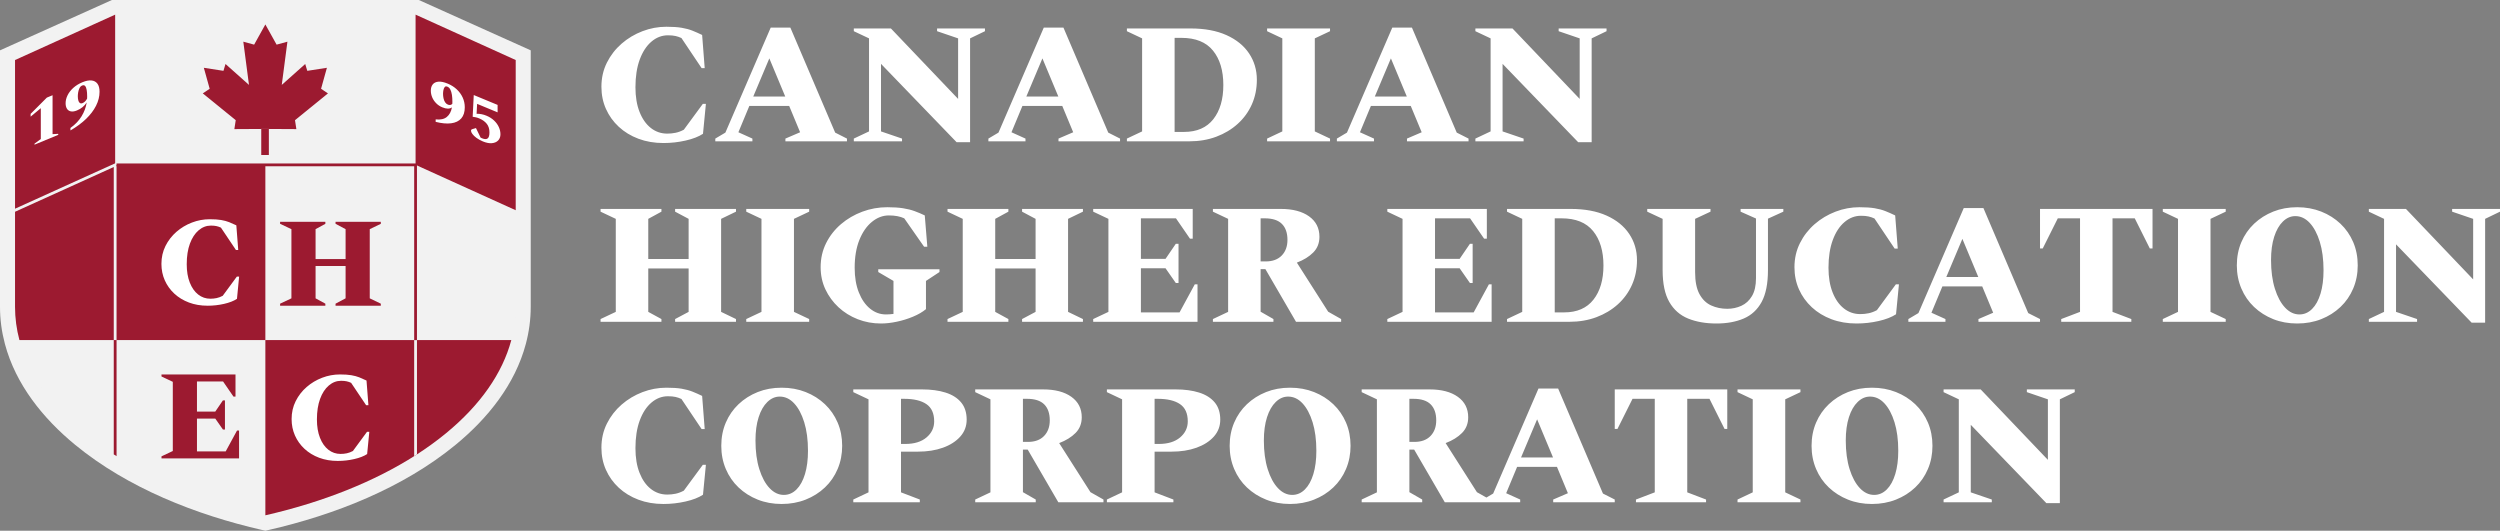
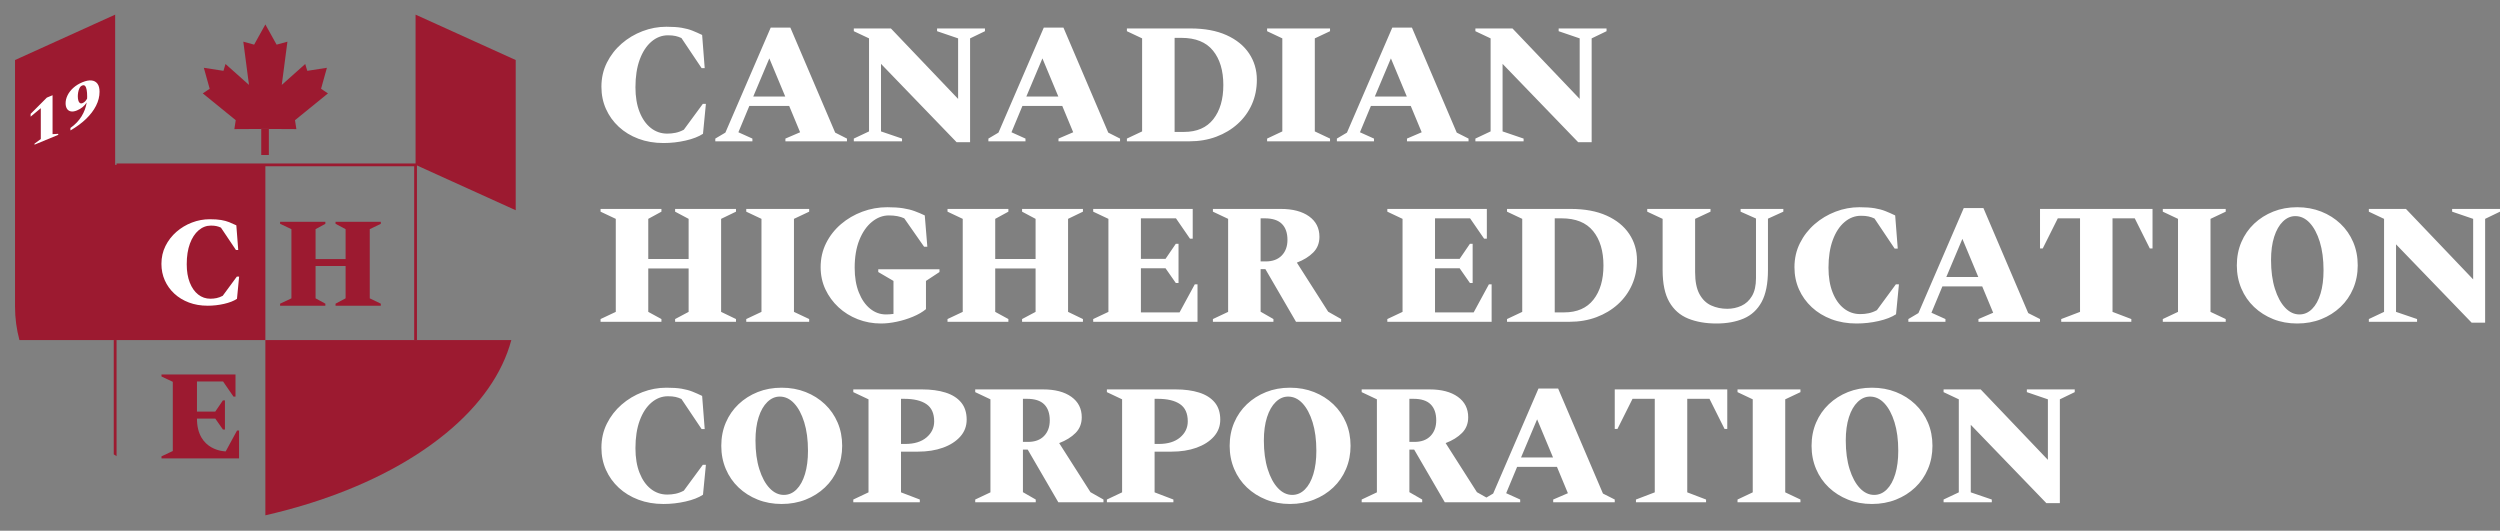
<svg xmlns="http://www.w3.org/2000/svg" x="2.237pt" y="-3.33474e-07pt" width="240pt" height="50.95pt" viewBox="2.237 -3.33474e-07 240 50.95">
  <rect x="2.237" y="-3.33474e-07" width="240" height="50.95" fill="#808080" stroke="none" />
  <g id="Layer_x0020_1">
    <path id="Path 9" style="fill:#ffffff;fill-opacity:1;fill-rule:evenodd;opacity:1;stroke:none;" d="M65.932,13.731 C65.056,13.731,64.255,13.594,63.527,13.32 C62.799,13.047,62.17,12.664,61.639,12.171 C61.108,11.679,60.698,11.107,60.408,10.456 C60.118,9.805,59.973,9.096,59.973,8.33 C59.973,7.487,60.148,6.716,60.498,6.015 C60.849,5.315,61.319,4.708,61.91,4.193 C62.501,3.679,63.169,3.279,63.913,2.995 C64.657,2.71,65.423,2.568,66.211,2.568 C66.802,2.568,67.292,2.601,67.68,2.667 C68.069,2.732,68.413,2.825,68.715,2.946 C69.015,3.066,69.325,3.203,69.642,3.356 C69.724,4.418,69.806,5.479,69.888,6.541 C69.79,6.541,69.691,6.541,69.593,6.541 C68.947,5.578,68.301,4.615,67.656,3.652 C67.47,3.564,67.278,3.499,67.081,3.455 C66.884,3.411,66.643,3.389,66.359,3.389 C65.779,3.389,65.251,3.591,64.775,3.996 C64.299,4.401,63.924,4.976,63.65,5.72 C63.377,6.464,63.24,7.351,63.24,8.379 C63.24,9.288,63.371,10.076,63.634,10.743 C63.897,11.411,64.258,11.925,64.717,12.286 C65.177,12.647,65.702,12.828,66.293,12.828 C66.567,12.828,66.835,12.801,67.098,12.746 C67.361,12.691,67.623,12.593,67.886,12.451 C68.493,11.624,69.1,10.798,69.708,9.972 C69.806,9.972,69.905,9.972,70.003,9.972 C69.91,10.929,69.817,11.887,69.724,12.845 C69.308,13.118,68.753,13.334,68.058,13.493 C67.363,13.652,66.654,13.731,65.932,13.731 C65.932,13.731,65.932,13.731,65.932,13.731 z M188.82,48.217 C188.82,48.13,188.82,48.042,188.82,47.955 C189.307,47.725,189.794,47.495,190.282,47.265 C190.282,44.288,190.282,41.312,190.282,38.335 C189.794,38.105,189.307,37.875,188.82,37.645 C188.82,37.558,188.82,37.47,188.82,37.383 C190.008,37.383,191.195,37.383,192.383,37.383 C194.533,39.637,196.684,41.892,198.834,44.146 C198.834,42.209,198.834,40.272,198.834,38.335 C198.161,38.105,197.488,37.875,196.815,37.645 C196.815,37.558,196.815,37.47,196.815,37.383 C198.347,37.383,199.879,37.383,201.411,37.383 C201.411,37.47,201.411,37.558,201.411,37.645 C200.935,37.875,200.459,38.105,199.983,38.335 C199.983,41.656,199.983,44.978,199.983,48.299 C199.551,48.299,199.119,48.299,198.686,48.299 C196.268,45.793,193.849,43.287,191.431,40.781 C191.431,42.942,191.431,45.104,191.431,47.265 C192.104,47.495,192.777,47.725,193.45,47.955 C193.45,48.042,193.45,48.13,193.45,48.217 C191.907,48.217,190.364,48.217,188.821,48.217 C188.821,48.217,188.82,48.217,188.82,48.217 z M181.942,48.382 C181.11,48.382,180.344,48.242,179.644,47.963 C178.944,47.684,178.331,47.295,177.805,46.797 C177.28,46.299,176.872,45.708,176.582,45.024 C176.292,44.34,176.147,43.599,176.147,42.8 C176.147,41.99,176.292,41.246,176.582,40.568 C176.872,39.889,177.28,39.301,177.805,38.803 C178.331,38.305,178.944,37.916,179.644,37.637 C180.344,37.358,181.111,37.219,181.942,37.219 C182.774,37.219,183.543,37.358,184.249,37.637 C184.955,37.916,185.57,38.305,186.095,38.803 C186.621,39.301,187.028,39.889,187.318,40.568 C187.609,41.246,187.753,41.99,187.753,42.8 C187.753,43.599,187.609,44.34,187.318,45.024 C187.028,45.708,186.621,46.299,186.095,46.797 C185.57,47.295,184.955,47.684,184.249,47.963 C183.543,48.242,182.774,48.382,181.942,48.382 z M182.156,47.511 C182.615,47.511,183.02,47.336,183.37,46.986 C183.721,46.636,183.991,46.143,184.183,45.509 C184.375,44.874,184.47,44.13,184.47,43.276 C184.47,42.226,184.35,41.312,184.109,40.535 C183.868,39.758,183.545,39.153,183.141,38.721 C182.736,38.288,182.276,38.072,181.762,38.072 C181.324,38.072,180.927,38.245,180.572,38.59 C180.216,38.934,179.937,39.421,179.734,40.051 C179.532,40.68,179.431,41.427,179.431,42.291 C179.431,43.342,179.554,44.258,179.8,45.041 C180.046,45.824,180.375,46.431,180.785,46.863 C181.196,47.295,181.652,47.511,182.156,47.511 C182.156,47.511,182.156,47.511,182.156,47.511 z M169.039,48.217 C169.039,48.13,169.039,48.042,169.039,47.955 C169.526,47.725,170.013,47.495,170.5,47.265 C170.5,44.288,170.5,41.312,170.5,38.335 C170.013,38.105,169.526,37.875,169.039,37.645 C169.039,37.558,169.039,37.47,169.039,37.383 C171.053,37.383,173.067,37.383,175.08,37.383 C175.08,37.47,175.08,37.558,175.08,37.645 C174.593,37.875,174.106,38.105,173.619,38.335 C173.619,41.312,173.619,44.288,173.619,47.265 C174.106,47.495,174.593,47.725,175.08,47.955 C175.08,48.042,175.08,48.13,175.08,48.217 C173.067,48.217,171.053,48.217,169.039,48.217 z M159.288,48.217 C159.288,48.13,159.288,48.042,159.288,47.955 C159.89,47.725,160.492,47.495,161.094,47.265 C161.094,44.272,161.094,41.279,161.094,38.286 C160.383,38.286,159.671,38.286,158.96,38.286 C158.479,39.249,157.997,40.212,157.515,41.175 C157.428,41.175,157.34,41.175,157.253,41.175 C157.253,39.911,157.253,38.647,157.253,37.383 C160.853,37.383,164.454,37.383,168.055,37.383 C168.055,38.647,168.055,39.911,168.055,41.175 C167.967,41.175,167.879,41.175,167.792,41.175 C167.31,40.212,166.829,39.249,166.347,38.286 C165.636,38.286,164.924,38.286,164.213,38.286 C164.213,41.279,164.213,44.272,164.213,47.265 C164.815,47.495,165.417,47.725,166.019,47.955 C166.019,48.042,166.019,48.13,166.019,48.217 C163.775,48.217,161.532,48.217,159.288,48.217 C159.288,48.217,159.288,48.217,159.288,48.217 z M144.933,47.764 C145.149,47.636,145.365,47.508,145.581,47.38 C147.031,44.02,148.481,40.66,149.931,37.301 C150.561,37.301,151.19,37.301,151.819,37.301 C153.253,40.66,154.687,44.02,156.12,47.38 C156.498,47.572,156.876,47.763,157.253,47.955 C157.253,48.042,157.253,48.13,157.253,48.217 C155.283,48.217,153.313,48.217,151.343,48.217 C151.343,48.13,151.343,48.042,151.343,47.955 C151.814,47.752,152.285,47.55,152.755,47.347 C152.405,46.505,152.055,45.662,151.705,44.819 C150.43,44.819,149.155,44.819,147.88,44.819 C147.53,45.662,147.179,46.505,146.829,47.347 C147.278,47.55,147.727,47.752,148.175,47.955 C148.175,48.042,148.175,48.13,148.175,48.217 C147.207,48.217,146.238,48.217,145.27,48.217 C145.051,48.217,144.832,48.217,144.613,48.217 C143.387,48.217,142.162,48.217,140.936,48.217 C139.956,46.532,138.977,44.846,137.997,43.161 C137.844,43.161,137.691,43.161,137.538,43.161 C137.538,44.524,137.538,45.886,137.538,47.249 C137.948,47.484,138.359,47.719,138.769,47.955 C138.769,48.042,138.769,48.13,138.769,48.217 C136.832,48.217,134.895,48.217,132.958,48.217 C132.958,48.13,132.958,48.042,132.958,47.955 C133.445,47.725,133.932,47.495,134.419,47.265 C134.419,44.288,134.419,41.312,134.419,38.335 C133.932,38.105,133.445,37.875,132.958,37.645 C132.958,37.558,132.958,37.47,132.958,37.383 C135.13,37.383,137.303,37.383,139.475,37.383 C140.624,37.383,141.53,37.621,142.192,38.097 C142.854,38.573,143.185,39.227,143.185,40.059 C143.185,40.66,142.988,41.161,142.594,41.561 C142.2,41.96,141.675,42.286,141.018,42.537 C142.019,44.108,143.021,45.678,144.022,47.249 C144.326,47.42,144.63,47.593,144.934,47.764 C144.934,47.764,144.933,47.764,144.933,47.764 z M148.257,43.916 C149.28,43.916,150.304,43.916,151.327,43.916 C150.818,42.696,150.309,41.476,149.8,40.255 C149.286,41.476,148.772,42.696,148.257,43.916 C148.257,43.916,148.257,43.916,148.257,43.916 z M137.932,38.286 C137.8,38.286,137.669,38.286,137.537,38.286 C137.537,39.665,137.537,41.044,137.537,42.422 C137.702,42.422,137.866,42.422,138.03,42.422 C138.687,42.422,139.198,42.234,139.565,41.856 C139.931,41.478,140.115,40.978,140.115,40.354 C140.115,39.686,139.937,39.175,139.581,38.819 C139.226,38.464,138.676,38.286,137.931,38.286 C137.931,38.286,137.932,38.286,137.932,38.286 z M126.079,48.382 C125.247,48.382,124.481,48.242,123.781,47.963 C123.081,47.684,122.468,47.295,121.942,46.797 C121.417,46.299,121.009,45.708,120.719,45.024 C120.429,44.34,120.284,43.599,120.284,42.8 C120.284,41.99,120.429,41.246,120.719,40.568 C121.009,39.889,121.417,39.301,121.942,38.803 C122.468,38.305,123.081,37.916,123.781,37.637 C124.481,37.358,125.248,37.219,126.079,37.219 C126.911,37.219,127.68,37.358,128.386,37.637 C129.091,37.916,129.707,38.305,130.232,38.803 C130.758,39.301,131.165,39.889,131.455,40.568 C131.745,41.246,131.89,41.99,131.89,42.8 C131.89,43.599,131.745,44.34,131.455,45.024 C131.165,45.708,130.758,46.299,130.232,46.797 C129.707,47.295,129.091,47.684,128.386,47.963 C127.68,48.242,126.911,48.382,126.079,48.382 z M126.293,47.511 C126.752,47.511,127.157,47.336,127.507,46.986 C127.858,46.636,128.128,46.143,128.32,45.509 C128.512,44.874,128.607,44.13,128.607,43.276 C128.607,42.226,128.487,41.312,128.246,40.535 C128.005,39.758,127.682,39.153,127.278,38.721 C126.873,38.288,126.413,38.072,125.899,38.072 C125.461,38.072,125.064,38.245,124.709,38.59 C124.353,38.934,124.074,39.421,123.871,40.051 C123.669,40.68,123.568,41.427,123.568,42.291 C123.568,43.342,123.691,44.258,123.937,45.041 C124.183,45.824,124.512,46.431,124.922,46.863 C125.332,47.295,125.789,47.511,126.293,47.511 C126.293,47.511,126.293,47.511,126.293,47.511 z M108.498,48.217 C108.498,48.13,108.498,48.042,108.498,47.955 C108.985,47.725,109.472,47.495,109.959,47.265 C109.959,44.288,109.959,41.312,109.959,38.335 C109.472,38.105,108.985,37.875,108.498,37.645 C108.498,37.558,108.498,37.47,108.498,37.383 C110.698,37.383,112.897,37.383,115.097,37.383 C115.962,37.383,116.714,37.484,117.354,37.687 C117.995,37.889,118.492,38.204,118.848,38.63 C119.204,39.057,119.382,39.61,119.382,40.288 C119.382,40.912,119.176,41.454,118.766,41.914 C118.356,42.373,117.8,42.729,117.1,42.981 C116.399,43.232,115.601,43.358,114.703,43.358 C114.161,43.358,113.62,43.358,113.078,43.358 C113.078,44.66,113.078,45.963,113.078,47.265 C113.68,47.495,114.282,47.725,114.884,47.955 C114.884,48.042,114.884,48.13,114.884,48.217 C112.755,48.217,110.626,48.217,108.498,48.217 C108.498,48.217,108.498,48.217,108.498,48.217 z M113.373,38.286 C113.275,38.286,113.176,38.286,113.078,38.286 C113.078,39.73,113.078,41.175,113.078,42.619 C113.215,42.619,113.351,42.619,113.488,42.619 C114.353,42.619,115.031,42.411,115.524,41.996 C116.016,41.58,116.263,41.066,116.263,40.453 C116.263,39.687,116.014,39.134,115.516,38.795 C115.018,38.455,114.304,38.286,113.373,38.286 z M95.858,48.217 C95.858,48.13,95.858,48.042,95.858,47.955 C96.345,47.725,96.832,47.495,97.319,47.265 C97.319,44.288,97.319,41.312,97.319,38.335 C96.832,38.105,96.345,37.875,95.858,37.645 C95.858,37.558,95.858,37.47,95.858,37.383 C98.03,37.383,100.203,37.383,102.375,37.383 C103.524,37.383,104.43,37.621,105.092,38.097 C105.754,38.573,106.085,39.227,106.085,40.059 C106.085,40.66,105.888,41.161,105.494,41.561 C105.1,41.96,104.575,42.286,103.918,42.537 C104.919,44.108,105.921,45.678,106.922,47.249 C107.338,47.484,107.754,47.719,108.17,47.955 C108.17,48.042,108.17,48.13,108.17,48.217 C106.725,48.217,105.28,48.217,103.836,48.217 C102.856,46.532,101.877,44.846,100.898,43.161 C100.744,43.161,100.591,43.161,100.438,43.161 C100.438,44.524,100.438,45.886,100.438,47.249 C100.848,47.484,101.259,47.719,101.669,47.955 C101.669,48.042,101.669,48.13,101.669,48.217 C99.732,48.217,97.795,48.217,95.858,48.217 C95.858,48.217,95.858,48.217,95.858,48.217 z M100.832,38.286 C100.701,38.286,100.569,38.286,100.438,38.286 C100.438,39.665,100.438,41.044,100.438,42.422 C100.602,42.422,100.766,42.422,100.93,42.422 C101.587,42.422,102.098,42.234,102.465,41.856 C102.831,41.478,103.015,40.978,103.015,40.354 C103.015,39.686,102.837,39.175,102.481,38.819 C102.126,38.464,101.576,38.286,100.832,38.286 C100.832,38.286,100.832,38.286,100.832,38.286 z M84.153,48.217 C84.153,48.13,84.153,48.042,84.153,47.955 C84.64,47.725,85.127,47.495,85.614,47.265 C85.614,44.288,85.614,41.312,85.614,38.335 C85.127,38.105,84.64,37.875,84.153,37.645 C84.153,37.558,84.153,37.47,84.153,37.383 C86.353,37.383,88.553,37.383,90.752,37.383 C91.617,37.383,92.369,37.484,93.01,37.687 C93.65,37.889,94.148,38.204,94.503,38.63 C94.859,39.057,95.037,39.61,95.037,40.288 C95.037,40.912,94.832,41.454,94.421,41.914 C94.011,42.373,93.456,42.729,92.755,42.981 C92.055,43.232,91.256,43.358,90.359,43.358 C89.817,43.358,89.275,43.358,88.733,43.358 C88.733,44.66,88.733,45.963,88.733,47.265 C89.335,47.495,89.937,47.725,90.539,47.955 C90.539,48.042,90.539,48.13,90.539,48.217 C88.411,48.217,86.282,48.217,84.153,48.217 C84.153,48.217,84.153,48.217,84.153,48.217 z M89.029,38.286 C88.93,38.286,88.832,38.286,88.733,38.286 C88.733,39.73,88.733,41.175,88.733,42.619 C88.87,42.619,89.007,42.619,89.144,42.619 C90.008,42.619,90.687,42.411,91.179,41.996 C91.672,41.58,91.918,41.066,91.918,40.453 C91.918,39.687,91.669,39.134,91.171,38.795 C90.673,38.455,89.959,38.286,89.029,38.286 C89.029,38.286,89.029,38.286,89.029,38.286 z M77.275,48.382 C76.443,48.382,75.677,48.242,74.977,47.963 C74.276,47.684,73.663,47.295,73.138,46.797 C72.613,46.299,72.205,45.708,71.915,45.024 C71.625,44.34,71.48,43.599,71.48,42.8 C71.48,41.99,71.625,41.246,71.915,40.568 C72.205,39.889,72.613,39.301,73.138,38.803 C73.664,38.305,74.276,37.916,74.977,37.637 C75.677,37.358,76.443,37.219,77.275,37.219 C78.107,37.219,78.876,37.358,79.581,37.637 C80.287,37.916,80.903,38.305,81.428,38.803 C81.954,39.301,82.361,39.889,82.651,40.568 C82.941,41.246,83.086,41.99,83.086,42.8 C83.086,43.599,82.941,44.34,82.651,45.024 C82.361,45.708,81.954,46.299,81.428,46.797 C80.903,47.295,80.287,47.684,79.581,47.963 C78.876,48.242,78.107,48.382,77.275,48.382 z M77.488,47.511 C77.948,47.511,78.353,47.336,78.703,46.986 C79.053,46.636,79.324,46.143,79.516,45.509 C79.707,44.874,79.803,44.13,79.803,43.276 C79.803,42.226,79.683,41.312,79.442,40.535 C79.201,39.758,78.878,39.153,78.473,38.721 C78.068,38.288,77.609,38.072,77.094,38.072 C76.657,38.072,76.26,38.245,75.904,38.59 C75.549,38.934,75.269,39.421,75.067,40.051 C74.864,40.68,74.763,41.427,74.763,42.291 C74.763,43.342,74.886,44.258,75.133,45.041 C75.379,45.824,75.707,46.431,76.118,46.863 C76.528,47.295,76.985,47.511,77.488,47.511 C77.488,47.511,77.488,47.511,77.488,47.511 z M65.932,48.382 C65.056,48.382,64.254,48.245,63.527,47.971 C62.799,47.697,62.17,47.314,61.639,46.822 C61.108,46.33,60.698,45.758,60.408,45.106 C60.118,44.455,59.973,43.747,59.973,42.981 C59.973,42.138,60.148,41.366,60.498,40.666 C60.848,39.966,61.319,39.358,61.91,38.844 C62.501,38.329,63.168,37.93,63.913,37.645 C64.657,37.361,65.423,37.219,66.211,37.219 C66.802,37.219,67.292,37.251,67.68,37.317 C68.069,37.383,68.413,37.476,68.714,37.596 C69.015,37.717,69.324,37.853,69.642,38.007 C69.724,39.068,69.806,40.13,69.888,41.191 C69.79,41.191,69.691,41.191,69.593,41.191 C68.947,40.228,68.301,39.265,67.655,38.302 C67.469,38.215,67.278,38.149,67.081,38.105 C66.884,38.061,66.643,38.04,66.359,38.04 C65.779,38.04,65.251,38.242,64.775,38.647 C64.299,39.052,63.923,39.627,63.65,40.371 C63.376,41.115,63.24,42.001,63.24,43.03 C63.24,43.938,63.371,44.726,63.634,45.394 C63.896,46.061,64.257,46.576,64.717,46.937 C65.177,47.298,65.702,47.479,66.293,47.479 C66.567,47.479,66.835,47.451,67.097,47.397 C67.36,47.342,67.623,47.243,67.885,47.101 C68.493,46.275,69.1,45.449,69.708,44.622 C69.806,44.622,69.904,44.622,70.003,44.622 C69.91,45.58,69.817,46.537,69.724,47.495 C69.308,47.769,68.753,47.985,68.058,48.143 C67.363,48.302,66.654,48.382,65.932,48.382 C65.932,48.382,65.932,48.382,65.932,48.382 z M229.646,30.892 C229.646,30.805,229.646,30.717,229.646,30.629 C230.133,30.399,230.62,30.17,231.107,29.94 C231.107,26.963,231.107,23.986,231.107,21.01 C230.62,20.78,230.133,20.55,229.646,20.32 C229.646,20.233,229.646,20.145,229.646,20.058 C230.834,20.058,232.021,20.058,233.209,20.058 C235.359,22.312,237.51,24.566,239.66,26.821 C239.66,24.884,239.66,22.947,239.66,21.01 C238.987,20.78,238.314,20.55,237.641,20.32 C237.641,20.233,237.641,20.145,237.641,20.057 C239.173,20.057,240.705,20.057,242.237,20.057 C242.237,20.145,242.237,20.233,242.237,20.32 C241.761,20.55,241.285,20.78,240.809,21.01 C240.809,24.331,240.809,27.652,240.809,30.974 C240.377,30.974,239.944,30.974,239.512,30.974 C237.094,28.468,234.675,25.962,232.256,23.456 C232.256,25.617,232.256,27.778,232.256,29.94 C232.93,30.169,233.603,30.399,234.276,30.629 C234.276,30.717,234.276,30.804,234.276,30.892 C232.733,30.892,231.19,30.892,229.646,30.892 C229.646,30.892,229.646,30.892,229.646,30.892 z M222.768,31.056 C221.936,31.056,221.17,30.917,220.47,30.638 C219.77,30.358,219.157,29.97,218.631,29.472 C218.106,28.974,217.698,28.383,217.408,27.699 C217.118,27.015,216.973,26.274,216.973,25.475 C216.973,24.665,217.118,23.921,217.408,23.242 C217.698,22.564,218.106,21.975,218.631,21.477 C219.157,20.98,219.77,20.591,220.47,20.312 C221.17,20.033,221.936,19.893,222.768,19.893 C223.6,19.893,224.369,20.033,225.075,20.312 C225.78,20.591,226.396,20.98,226.921,21.477 C227.447,21.975,227.854,22.564,228.144,23.242 C228.434,23.921,228.579,24.665,228.579,25.475 C228.579,26.274,228.434,27.015,228.144,27.699 C227.854,28.383,227.447,28.974,226.921,29.472 C226.396,29.97,225.78,30.359,225.075,30.638 C224.369,30.917,223.6,31.056,222.768,31.056 z M222.982,30.186 C223.441,30.186,223.846,30.011,224.196,29.661 C224.547,29.311,224.817,28.818,225.009,28.183 C225.201,27.549,225.296,26.804,225.296,25.951 C225.296,24.9,225.176,23.986,224.935,23.209 C224.694,22.432,224.371,21.828,223.967,21.395 C223.562,20.963,223.102,20.747,222.588,20.747 C222.15,20.747,221.753,20.919,221.398,21.264 C221.042,21.609,220.763,22.096,220.56,22.725 C220.358,23.355,220.257,24.101,220.257,24.966 C220.257,26.016,220.38,26.933,220.626,27.715 C220.872,28.498,221.201,29.105,221.611,29.538 C222.021,29.97,222.478,30.186,222.982,30.186 C222.982,30.186,222.982,30.186,222.982,30.186 z M209.865,30.892 C209.865,30.804,209.865,30.717,209.865,30.629 C210.352,30.399,210.839,30.17,211.326,29.94 C211.326,26.963,211.326,23.986,211.326,21.01 C210.839,20.78,210.352,20.55,209.865,20.32 C209.865,20.233,209.865,20.145,209.865,20.057 C211.879,20.057,213.893,20.057,215.906,20.057 C215.906,20.145,215.906,20.233,215.906,20.32 C215.419,20.55,214.932,20.78,214.445,21.01 C214.445,23.986,214.445,26.963,214.445,29.94 C214.932,30.17,215.419,30.399,215.906,30.629 C215.906,30.717,215.906,30.804,215.906,30.892 C213.893,30.892,211.879,30.892,209.865,30.892 z M200.114,30.892 C200.114,30.804,200.114,30.717,200.114,30.629 C200.716,30.399,201.318,30.17,201.92,29.94 C201.92,26.947,201.92,23.953,201.92,20.96 C201.209,20.96,200.497,20.96,199.786,20.96 C199.304,21.924,198.823,22.887,198.341,23.85 C198.254,23.85,198.166,23.85,198.079,23.85 C198.079,22.586,198.079,21.322,198.079,20.058 C201.679,20.058,205.28,20.058,208.88,20.058 C208.88,21.322,208.88,22.586,208.88,23.85 C208.793,23.85,208.705,23.85,208.618,23.85 C208.136,22.887,207.655,21.924,207.173,20.96 C206.462,20.96,205.75,20.96,205.039,20.96 C205.039,23.953,205.039,26.947,205.039,29.94 C205.641,30.17,206.243,30.399,206.845,30.629 C206.845,30.717,206.845,30.804,206.845,30.892 C204.601,30.892,202.358,30.892,200.114,30.892 C200.114,30.892,200.114,30.892,200.114,30.892 z M185.439,30.892 C185.439,30.804,185.439,30.717,185.439,30.629 C185.761,30.438,186.084,30.246,186.407,30.055 C187.857,26.695,189.307,23.335,190.757,19.975 C191.387,19.975,192.016,19.975,192.645,19.975 C194.079,23.335,195.512,26.695,196.946,30.055 C197.324,30.246,197.701,30.438,198.079,30.629 C198.079,30.717,198.079,30.804,198.079,30.892 C196.109,30.892,194.139,30.892,192.169,30.892 C192.169,30.804,192.169,30.717,192.169,30.629 C192.64,30.427,193.11,30.224,193.581,30.022 C193.231,29.179,192.881,28.337,192.53,27.494 C191.255,27.494,189.98,27.494,188.706,27.494 C188.355,28.337,188.005,29.179,187.655,30.022 C188.104,30.224,188.552,30.427,189.001,30.629 C189.001,30.717,189.001,30.804,189.001,30.892 C187.814,30.892,186.626,30.892,185.439,30.892 C185.439,30.892,185.439,30.892,185.439,30.892 z M189.083,26.591 C190.106,26.591,191.129,26.591,192.153,26.591 C191.644,25.371,191.135,24.151,190.626,22.93 C190.112,24.151,189.597,25.371,189.083,26.591 C189.083,26.591,189.083,26.591,189.083,26.591 z M180.464,31.056 C179.589,31.056,178.787,30.919,178.059,30.646 C177.332,30.372,176.702,29.989,176.172,29.497 C175.641,29.004,175.23,28.432,174.94,27.781 C174.65,27.13,174.505,26.421,174.505,25.655 C174.505,24.812,174.68,24.041,175.031,23.341 C175.381,22.64,175.851,22.033,176.443,21.518 C177.033,21.004,177.701,20.605,178.445,20.32 C179.189,20.035,179.955,19.893,180.743,19.893 C181.334,19.893,181.824,19.926,182.213,19.992 C182.601,20.057,182.946,20.15,183.247,20.271 C183.548,20.391,183.857,20.528,184.174,20.681 C184.256,21.743,184.338,22.804,184.421,23.866 C184.322,23.866,184.224,23.866,184.125,23.866 C183.479,22.903,182.834,21.94,182.188,20.977 C182.002,20.889,181.811,20.824,181.613,20.78 C181.416,20.736,181.176,20.714,180.891,20.714 C180.311,20.714,179.783,20.916,179.307,21.322 C178.831,21.726,178.456,22.301,178.183,23.045 C177.909,23.789,177.772,24.676,177.772,25.704 C177.772,26.613,177.903,27.401,178.166,28.068 C178.429,28.736,178.79,29.25,179.25,29.611 C179.709,29.973,180.235,30.153,180.826,30.153 C181.099,30.153,181.367,30.126,181.63,30.071 C181.892,30.016,182.155,29.918,182.418,29.776 C183.025,28.949,183.632,28.123,184.24,27.297 C184.338,27.297,184.437,27.297,184.535,27.297 C184.442,28.254,184.349,29.212,184.256,30.17 C183.84,30.443,183.285,30.659,182.59,30.818 C181.895,30.977,181.186,31.056,180.464,31.056 C180.464,31.056,180.464,31.056,180.464,31.056 z M167.02,31.056 C165.98,31.056,165.072,30.897,164.295,30.58 C163.518,30.263,162.916,29.732,162.489,28.988 C162.062,28.243,161.849,27.226,161.849,25.934 C161.849,24.293,161.849,22.651,161.849,21.01 C161.356,20.78,160.864,20.55,160.371,20.32 C160.371,20.233,160.371,20.145,160.371,20.057 C162.396,20.057,164.421,20.057,166.445,20.057 C166.445,20.145,166.445,20.233,166.445,20.32 C165.953,20.55,165.46,20.78,164.968,21.01 C164.968,22.717,164.968,24.424,164.968,26.131 C164.968,27.018,165.107,27.718,165.386,28.233 C165.665,28.747,166.04,29.111,166.511,29.324 C166.981,29.538,167.496,29.644,168.054,29.644 C168.535,29.644,168.987,29.548,169.408,29.357 C169.83,29.165,170.169,28.854,170.426,28.421 C170.683,27.989,170.812,27.417,170.812,26.706 C170.812,24.796,170.812,22.886,170.812,20.977 C170.319,20.758,169.827,20.539,169.334,20.32 C169.334,20.232,169.334,20.145,169.334,20.057 C170.702,20.057,172.07,20.057,173.438,20.057 C173.438,20.145,173.438,20.232,173.438,20.32 C172.946,20.544,172.453,20.769,171.961,20.993 C171.961,22.64,171.961,24.287,171.961,25.934 C171.961,27.226,171.758,28.243,171.354,28.988 C170.949,29.732,170.374,30.262,169.63,30.58 C168.886,30.897,168.016,31.056,167.02,31.056 C167.02,31.056,167.02,31.056,167.02,31.056 z M146.911,30.892 C146.911,30.804,146.911,30.717,146.911,30.629 C147.398,30.399,147.885,30.17,148.372,29.94 C148.372,26.963,148.372,23.986,148.372,21.01 C147.885,20.78,147.398,20.55,146.911,20.32 C146.911,20.233,146.911,20.145,146.911,20.057 C148.946,20.057,150.982,20.057,153.017,20.057 C154.374,20.057,155.526,20.271,156.473,20.698 C157.42,21.125,158.142,21.71,158.64,22.454 C159.138,23.198,159.387,24.041,159.387,24.982 C159.387,25.836,159.228,26.621,158.911,27.338 C158.593,28.055,158.142,28.678,157.557,29.209 C156.971,29.74,156.284,30.153,155.496,30.448 C154.708,30.744,153.844,30.892,152.903,30.892 C150.906,30.892,148.908,30.892,146.911,30.892 C146.911,30.892,146.911,30.892,146.911,30.892 z M152.147,20.96 C151.928,20.96,151.71,20.96,151.491,20.96 C151.491,23.97,151.491,26.98,151.491,29.989 C151.792,29.989,152.093,29.989,152.394,29.989 C153.63,29.989,154.569,29.581,155.209,28.766 C155.849,27.951,156.169,26.859,156.169,25.491 C156.169,24.101,155.838,22.999,155.176,22.183 C154.514,21.368,153.504,20.96,152.147,20.96 C152.147,20.96,152.147,20.96,152.147,20.96 z M135.42,30.892 C135.42,30.804,135.42,30.717,135.42,30.629 C135.907,30.399,136.394,30.17,136.881,29.94 C136.881,26.963,136.881,23.986,136.881,21.01 C136.394,20.78,135.907,20.55,135.42,20.32 C135.42,20.233,135.42,20.145,135.42,20.057 C138.604,20.057,141.789,20.057,144.974,20.057 C144.974,21.009,144.974,21.962,144.974,22.914 C144.886,22.914,144.798,22.914,144.711,22.914 C144.262,22.263,143.813,21.611,143.365,20.96 C142.243,20.96,141.121,20.96,139.999,20.96 C139.999,22.257,139.999,23.554,139.999,24.851 C140.787,24.851,141.575,24.851,142.363,24.851 C142.692,24.369,143.02,23.888,143.348,23.406 C143.436,23.406,143.523,23.406,143.611,23.406 C143.611,24.659,143.611,25.912,143.611,27.165 C143.523,27.165,143.436,27.165,143.348,27.165 C143.02,26.695,142.692,26.224,142.363,25.754 C141.575,25.754,140.787,25.754,139.999,25.754 C139.999,27.165,139.999,28.577,139.999,29.989 C141.236,29.989,142.473,29.989,143.71,29.989 C144.197,29.091,144.684,28.194,145.171,27.297 C145.258,27.297,145.346,27.297,145.433,27.297 C145.433,28.495,145.433,29.694,145.433,30.892 C142.095,30.892,138.758,30.892,135.42,30.892 C135.42,30.892,135.42,30.892,135.42,30.892 z M118.676,30.892 C118.676,30.804,118.676,30.717,118.676,30.629 C119.163,30.399,119.65,30.17,120.137,29.94 C120.137,26.963,120.137,23.986,120.137,21.01 C119.65,20.78,119.163,20.55,118.676,20.32 C118.676,20.233,118.676,20.145,118.676,20.057 C120.848,20.057,123.02,20.057,125.193,20.057 C126.342,20.057,127.247,20.296,127.909,20.771 C128.572,21.248,128.903,21.901,128.903,22.733 C128.903,23.335,128.706,23.836,128.312,24.235 C127.918,24.635,127.392,24.96,126.736,25.212 C127.737,26.782,128.738,28.353,129.74,29.923 C130.156,30.159,130.572,30.394,130.987,30.629 C130.987,30.717,130.987,30.804,130.987,30.892 C129.543,30.892,128.098,30.892,126.654,30.892 C125.674,29.206,124.695,27.521,123.715,25.836 C123.562,25.836,123.409,25.836,123.256,25.836 C123.256,27.198,123.256,28.561,123.256,29.923 C123.666,30.159,124.076,30.394,124.487,30.629 C124.487,30.717,124.487,30.804,124.487,30.892 C122.55,30.892,120.613,30.892,118.676,30.892 C118.676,30.892,118.676,30.892,118.676,30.892 z M123.649,20.96 C123.518,20.96,123.387,20.96,123.255,20.96 C123.255,22.339,123.255,23.718,123.255,25.097 C123.419,25.097,123.584,25.097,123.748,25.097 C124.404,25.097,124.916,24.908,125.283,24.531 C125.649,24.153,125.833,23.653,125.833,23.029 C125.833,22.361,125.655,21.85,125.299,21.494 C124.943,21.138,124.394,20.96,123.649,20.96 C123.649,20.96,123.649,20.96,123.649,20.96 z M107.184,30.892 C107.184,30.804,107.184,30.717,107.184,30.629 C107.671,30.399,108.158,30.17,108.645,29.94 C108.645,26.963,108.645,23.986,108.645,21.01 C108.158,20.78,107.671,20.55,107.184,20.32 C107.184,20.233,107.184,20.145,107.184,20.057 C110.369,20.057,113.554,20.057,116.738,20.057 C116.738,21.009,116.738,21.962,116.738,22.914 C116.651,22.914,116.563,22.914,116.476,22.914 C116.027,22.263,115.578,21.611,115.13,20.96 C114.008,20.96,112.886,20.96,111.764,20.96 C111.764,22.257,111.764,23.554,111.764,24.851 C112.552,24.851,113.34,24.851,114.128,24.851 C114.456,24.369,114.785,23.888,115.113,23.406 C115.201,23.406,115.288,23.406,115.376,23.406 C115.376,24.659,115.376,25.912,115.376,27.165 C115.288,27.165,115.201,27.165,115.113,27.165 C114.785,26.695,114.456,26.224,114.128,25.754 C113.34,25.754,112.552,25.754,111.764,25.754 C111.764,27.165,111.764,28.577,111.764,29.989 C113.001,29.989,114.238,29.989,115.474,29.989 C115.961,29.091,116.448,28.194,116.935,27.297 C117.023,27.297,117.11,27.297,117.198,27.297 C117.198,28.495,117.198,29.694,117.198,30.892 C113.86,30.892,110.522,30.892,107.184,30.892 C107.184,30.892,107.184,30.892,107.184,30.892 z M93.198,30.892 C93.198,30.804,93.198,30.717,93.198,30.629 C93.685,30.399,94.172,30.17,94.659,29.94 C94.659,26.963,94.659,23.986,94.659,21.01 C94.172,20.78,93.685,20.55,93.198,20.32 C93.198,20.233,93.198,20.145,93.198,20.057 C95.146,20.057,97.094,20.057,99.042,20.057 C99.042,20.145,99.042,20.233,99.042,20.32 C98.621,20.55,98.2,20.78,97.778,21.01 C97.778,22.296,97.778,23.581,97.778,24.867 C99.07,24.867,100.361,24.867,101.653,24.867 C101.653,23.581,101.653,22.296,101.653,21.01 C101.22,20.78,100.788,20.55,100.356,20.32 C100.356,20.233,100.356,20.145,100.356,20.057 C102.303,20.057,104.251,20.057,106.199,20.057 C106.199,20.145,106.199,20.233,106.199,20.32 C105.723,20.55,105.247,20.78,104.771,21.01 C104.771,23.986,104.771,26.963,104.771,29.94 C105.247,30.17,105.723,30.399,106.199,30.629 C106.199,30.717,106.199,30.804,106.199,30.892 C104.251,30.892,102.303,30.892,100.356,30.892 C100.356,30.804,100.356,30.717,100.356,30.629 C100.788,30.399,101.22,30.17,101.653,29.94 C101.653,28.55,101.653,27.16,101.653,25.77 C100.361,25.77,99.07,25.77,97.778,25.77 C97.778,27.16,97.778,28.55,97.778,29.94 C98.2,30.17,98.621,30.399,99.042,30.629 C99.042,30.717,99.042,30.804,99.042,30.892 C97.094,30.892,95.146,30.892,93.198,30.892 z M86.813,31.056 C86.025,31.056,85.28,30.919,84.58,30.646 C83.88,30.372,83.264,29.989,82.733,29.497 C82.203,29.004,81.784,28.432,81.477,27.781 C81.171,27.13,81.018,26.421,81.018,25.655 C81.018,24.812,81.193,24.041,81.543,23.341 C81.893,22.64,82.37,22.033,82.972,21.518 C83.573,21.004,84.257,20.605,85.023,20.32 C85.79,20.035,86.588,19.893,87.42,19.893 C88.011,19.893,88.515,19.926,88.93,19.992 C89.347,20.057,89.719,20.15,90.047,20.271 C90.375,20.391,90.698,20.528,91.015,20.681 C91.097,21.683,91.179,22.684,91.261,23.685 C91.157,23.685,91.053,23.685,90.949,23.685 C90.315,22.777,89.68,21.869,89.045,20.96 C88.651,20.774,88.159,20.681,87.568,20.681 C86.988,20.681,86.446,20.887,85.943,21.297 C85.439,21.707,85.037,22.287,84.736,23.037 C84.435,23.787,84.285,24.676,84.285,25.704 C84.285,26.613,84.418,27.404,84.687,28.077 C84.955,28.75,85.316,29.269,85.77,29.636 C86.224,30.003,86.731,30.186,87.289,30.186 C87.497,30.186,87.737,30.17,88.011,30.137 C88.011,29.081,88.011,28.025,88.011,26.969 C87.524,26.684,87.037,26.399,86.55,26.115 C86.55,26.027,86.55,25.94,86.55,25.852 C88.509,25.852,90.468,25.852,92.427,25.852 C92.427,25.94,92.427,26.027,92.427,26.115 C91.994,26.399,91.562,26.684,91.13,26.969 C91.13,27.872,91.13,28.774,91.13,29.677 C90.802,29.951,90.388,30.192,89.891,30.399 C89.393,30.608,88.873,30.769,88.331,30.884 C87.789,30.999,87.283,31.056,86.813,31.056 C86.813,31.056,86.813,31.056,86.813,31.056 z M73.877,30.892 C73.877,30.804,73.877,30.717,73.877,30.629 C74.364,30.399,74.851,30.17,75.338,29.94 C75.338,26.963,75.338,23.986,75.338,21.01 C74.851,20.78,74.364,20.55,73.877,20.32 C73.877,20.233,73.877,20.145,73.877,20.057 C75.891,20.057,77.904,20.057,79.918,20.057 C79.918,20.145,79.918,20.233,79.918,20.32 C79.431,20.55,78.944,20.78,78.457,21.01 C78.457,23.986,78.457,26.963,78.457,29.94 C78.944,30.17,79.431,30.399,79.918,30.629 C79.918,30.717,79.918,30.804,79.918,30.892 C77.904,30.892,75.891,30.892,73.877,30.892 z M59.891,30.892 C59.891,30.804,59.891,30.717,59.891,30.629 C60.378,30.399,60.865,30.17,61.352,29.94 C61.352,26.963,61.352,23.986,61.352,21.01 C60.865,20.78,60.378,20.55,59.891,20.32 C59.891,20.233,59.891,20.145,59.891,20.057 C61.839,20.057,63.787,20.057,65.735,20.057 C65.735,20.145,65.735,20.233,65.735,20.32 C65.313,20.55,64.892,20.78,64.471,21.01 C64.471,22.296,64.471,23.581,64.471,24.867 C65.762,24.867,67.053,24.867,68.345,24.867 C68.345,23.581,68.345,22.296,68.345,21.01 C67.912,20.78,67.48,20.55,67.048,20.32 C67.048,20.233,67.048,20.145,67.048,20.057 C68.996,20.057,70.944,20.057,72.892,20.057 C72.892,20.145,72.892,20.233,72.892,20.32 C72.416,20.55,71.94,20.78,71.464,21.01 C71.464,23.986,71.464,26.963,71.464,29.94 C71.94,30.17,72.416,30.399,72.892,30.629 C72.892,30.717,72.892,30.804,72.892,30.892 C70.944,30.892,68.996,30.892,67.048,30.892 C67.048,30.804,67.048,30.717,67.048,30.629 C67.48,30.399,67.912,30.17,68.345,29.94 C68.345,28.55,68.345,27.16,68.345,25.77 C67.053,25.77,65.762,25.77,64.471,25.77 C64.471,27.16,64.471,28.55,64.471,29.94 C64.892,30.17,65.313,30.399,65.735,30.629 C65.735,30.717,65.735,30.804,65.735,30.892 C63.787,30.892,61.839,30.892,59.891,30.892 C59.891,30.892,59.891,30.892,59.891,30.892 z M143.874,13.567 C143.874,13.479,143.874,13.392,143.874,13.304 C144.361,13.074,144.848,12.845,145.335,12.615 C145.335,9.638,145.335,6.661,145.335,3.684 C144.848,3.455,144.361,3.225,143.874,2.995 C143.874,2.907,143.874,2.82,143.874,2.732 C145.061,2.732,146.249,2.732,147.436,2.732 C149.586,4.987,151.737,7.241,153.887,9.496 C153.887,7.559,153.887,5.622,153.887,3.684 C153.214,3.455,152.541,3.225,151.868,2.995 C151.868,2.907,151.868,2.82,151.868,2.732 C153.4,2.732,154.932,2.732,156.465,2.732 C156.465,2.82,156.465,2.907,156.465,2.995 C155.989,3.225,155.512,3.455,155.036,3.684 C155.036,7.006,155.036,10.327,155.036,13.649 C154.604,13.649,154.172,13.649,153.74,13.649 C151.321,11.143,148.902,8.637,146.484,6.13 C146.484,8.292,146.484,10.453,146.484,12.615 C147.157,12.845,147.83,13.074,148.503,13.304 C148.503,13.392,148.503,13.479,148.503,13.567 C146.96,13.567,145.417,13.567,143.874,13.567 C143.874,13.567,143.874,13.567,143.874,13.567 z M130.577,13.567 C130.577,13.479,130.577,13.392,130.577,13.304 C130.9,13.113,131.223,12.921,131.545,12.73 C132.996,9.37,134.446,6.01,135.896,2.65 C136.525,2.65,137.154,2.65,137.783,2.65 C139.217,6.01,140.651,9.37,142.084,12.73 C142.462,12.921,142.84,13.113,143.217,13.304 C143.217,13.392,143.217,13.479,143.217,13.567 C141.247,13.567,139.277,13.567,137.307,13.567 C137.307,13.479,137.307,13.392,137.307,13.304 C137.778,13.102,138.249,12.899,138.719,12.697 C138.369,11.854,138.019,11.011,137.669,10.169 C136.394,10.169,135.119,10.169,133.844,10.169 C133.494,11.011,133.143,11.854,132.793,12.697 C133.242,12.899,133.691,13.102,134.139,13.304 C134.139,13.392,134.139,13.479,134.139,13.567 C132.952,13.567,131.765,13.567,130.577,13.567 C130.577,13.567,130.577,13.567,130.577,13.567 z M134.221,9.266 C135.245,9.266,136.268,9.266,137.291,9.266 C136.782,8.045,136.273,6.825,135.764,5.605 C135.25,6.825,134.736,8.045,134.221,9.266 z M123.879,13.567 C123.879,13.479,123.879,13.392,123.879,13.304 C124.366,13.074,124.853,12.845,125.34,12.615 C125.34,9.638,125.34,6.661,125.34,3.684 C124.853,3.455,124.366,3.225,123.879,2.995 C123.879,2.907,123.879,2.82,123.879,2.732 C125.893,2.732,127.907,2.732,129.92,2.732 C129.92,2.82,129.92,2.907,129.92,2.995 C129.433,3.225,128.946,3.455,128.459,3.684 C128.459,6.661,128.459,9.638,128.459,12.615 C128.946,12.845,129.433,13.074,129.92,13.304 C129.92,13.392,129.92,13.479,129.92,13.567 C127.907,13.567,125.893,13.567,123.879,13.567 z M110.419,13.567 C110.419,13.479,110.419,13.392,110.419,13.304 C110.906,13.074,111.393,12.845,111.88,12.615 C111.88,9.638,111.88,6.661,111.88,3.684 C111.393,3.455,110.906,3.225,110.419,2.995 C110.419,2.907,110.419,2.82,110.419,2.732 C112.454,2.732,114.49,2.732,116.525,2.732 C117.882,2.732,119.034,2.946,119.981,3.373 C120.927,3.799,121.65,4.385,122.148,5.129 C122.645,5.873,122.895,6.716,122.895,7.657 C122.895,8.511,122.736,9.296,122.419,10.013 C122.101,10.729,121.65,11.353,121.064,11.884 C120.479,12.415,119.792,12.828,119.004,13.123 C118.216,13.419,117.352,13.567,116.41,13.567 C114.413,13.567,112.416,13.567,110.419,13.567 C110.419,13.567,110.419,13.567,110.419,13.567 z M115.655,3.635 C115.436,3.635,115.217,3.635,114.999,3.635 C114.999,6.645,114.999,9.654,114.999,12.664 C115.299,12.664,115.6,12.664,115.901,12.664 C117.138,12.664,118.077,12.256,118.717,11.441 C119.357,10.626,119.677,9.534,119.677,8.166 C119.677,6.776,119.346,5.673,118.684,4.858 C118.022,4.043,117.012,3.635,115.655,3.635 C115.655,3.635,115.655,3.635,115.655,3.635 z M97.122,13.567 C97.122,13.479,97.122,13.392,97.122,13.304 C97.445,13.113,97.768,12.921,98.091,12.73 C99.541,9.37,100.991,6.01,102.44,2.65 C103.07,2.65,103.699,2.65,104.328,2.65 C105.762,6.01,107.196,9.37,108.629,12.73 C109.007,12.921,109.384,13.113,109.762,13.304 C109.762,13.392,109.762,13.479,109.762,13.567 C107.792,13.567,105.822,13.567,103.852,13.567 C103.852,13.479,103.852,13.392,103.852,13.304 C104.323,13.102,104.794,12.899,105.264,12.697 C104.914,11.854,104.564,11.011,104.214,10.169 C102.939,10.169,101.664,10.169,100.389,10.169 C100.039,11.011,99.689,11.854,99.338,12.697 C99.787,12.899,100.236,13.102,100.684,13.304 C100.684,13.392,100.684,13.479,100.684,13.567 C99.497,13.567,98.31,13.567,97.122,13.567 C97.122,13.567,97.122,13.567,97.122,13.567 z M100.766,9.266 C101.789,9.266,102.812,9.266,103.836,9.266 C103.327,8.045,102.818,6.825,102.309,5.605 C101.795,6.825,101.281,8.045,100.766,9.266 C100.766,9.266,100.766,9.266,100.766,9.266 z M84.203,13.567 C84.203,13.479,84.203,13.392,84.203,13.304 C84.69,13.074,85.177,12.845,85.664,12.615 C85.664,9.638,85.664,6.661,85.664,3.684 C85.177,3.455,84.69,3.225,84.203,2.995 C84.203,2.907,84.203,2.82,84.203,2.732 C85.39,2.732,86.578,2.732,87.765,2.732 C89.915,4.987,92.066,7.241,94.216,9.496 C94.216,7.559,94.216,5.622,94.216,3.684 C93.543,3.455,92.87,3.225,92.197,2.995 C92.197,2.907,92.197,2.82,92.197,2.732 C93.729,2.732,95.261,2.732,96.794,2.732 C96.794,2.82,96.794,2.907,96.794,2.995 C96.317,3.225,95.841,3.455,95.365,3.684 C95.365,7.006,95.365,10.327,95.365,13.649 C94.933,13.649,94.501,13.649,94.069,13.649 C91.65,11.143,89.231,8.637,86.813,6.13 C86.813,8.292,86.813,10.453,86.813,12.615 C87.486,12.845,88.159,13.074,88.832,13.304 C88.832,13.392,88.832,13.479,88.832,13.567 C87.289,13.567,85.746,13.567,84.203,13.567 C84.203,13.567,84.203,13.567,84.203,13.567 z M70.906,13.567 C70.906,13.479,70.906,13.392,70.906,13.304 C71.229,13.113,71.552,12.921,71.874,12.73 C73.324,9.37,74.775,6.01,76.225,2.65 C76.854,2.65,77.483,2.65,78.112,2.65 C79.546,6.01,80.98,9.37,82.413,12.73 C82.791,12.921,83.168,13.113,83.546,13.304 C83.546,13.392,83.546,13.479,83.546,13.567 C81.576,13.567,79.606,13.567,77.636,13.567 C77.636,13.479,77.636,13.392,77.636,13.304 C78.107,13.102,78.578,12.899,79.048,12.697 C78.698,11.854,78.348,11.011,77.998,10.169 C76.723,10.169,75.448,10.169,74.173,10.169 C73.823,11.011,73.472,11.854,73.122,12.697 C73.571,12.899,74.019,13.102,74.468,13.304 C74.468,13.392,74.468,13.479,74.468,13.567 C73.281,13.567,72.093,13.567,70.906,13.567 C70.906,13.567,70.906,13.567,70.906,13.567 z M74.55,9.266 C75.573,9.266,76.597,9.266,77.62,9.266 C77.111,8.045,76.602,6.825,76.093,5.605 C75.579,6.825,75.065,8.045,74.55,9.266 z" />
    <g id="_51807607200">
-       <path id="Path_x0020_19" style="fill:#f2f2f2;fill-opacity:1;fill-rule:evenodd;opacity:1;stroke:none;" d="M27.39,50.876 C21.068,49.428,14.493,46.851,9.442,42.695 C6.369,40.166,3.749,36.923,2.708,33.019 C2.398,31.855,2.237,30.659,2.237,29.454 C2.237,21.247,2.237,13.04,2.237,4.833 C5.819,3.222,9.4,1.611,12.981,-3.33474e-07 C22.802,-3.33474e-07,32.623,-3.33474e-07,42.444,-3.33474e-07 C46.025,1.611,49.606,3.222,53.187,4.833 C53.187,13.04,53.187,21.247,53.187,29.454 C53.187,30.659,53.026,31.855,52.716,33.019 C51.675,36.923,49.056,40.166,45.982,42.695 C40.931,46.851,34.356,49.428,28.034,50.876 C27.927,50.901,27.82,50.925,27.712,50.95 C27.605,50.925,27.498,50.901,27.39,50.876 C27.39,50.876,27.39,50.876,27.39,50.876 C27.39,50.876,27.39,50.876,27.39,50.876 z" />
-       <path id="Path_x0020_26" style="fill:#f2f2f2;fill-opacity:1;fill-rule:nonzero;opacity:1;stroke:none;" d="M4.101,32.648 C4.951,35.835,7.072,38.878,10.358,41.582 C11.264,42.327,12.244,43.036,13.292,43.706 C17.237,46.227,22.149,48.196,27.712,49.471 C27.712,49.471,27.712,49.471,27.712,49.471 C27.712,43.863,27.712,38.255,27.712,32.648 C22.905,32.648,18.099,32.648,13.292,32.648 C10.228,32.648,7.165,32.648,4.101,32.648 C4.101,32.648,4.101,32.648,4.101,32.648 C4.101,32.648,4.101,32.648,4.101,32.648 z M51.745,20.183 C51.745,23.273,51.745,26.364,51.745,29.454 C51.745,30.53,51.603,31.596,51.323,32.647 C48.259,32.647,45.196,32.647,42.132,32.647 C42.132,32.647,27.712,32.647,27.712,32.647 C27.712,32.647,27.712,15.824,27.712,15.824 C22.906,15.824,18.099,15.824,13.293,15.824 C13.293,11.018,13.293,6.211,13.293,1.405 C13.293,1.405,13.292,1.405,13.292,1.405 C22.905,1.405,32.519,1.405,42.132,1.405 C42.132,6.211,42.132,11.018,42.132,15.824 C42.132,15.824,42.132,15.824,42.132,15.824 C45.336,17.277,48.541,18.73,51.745,20.183 C51.745,20.183,51.745,20.183,51.745,20.183 z" />
-       <path id="Path_x0020_29" style="fill:#9c1a30;fill-opacity:1;fill-rule:nonzero;opacity:1;stroke:none;" d="M51.745,5.763 C51.745,5.763,51.745,20.183,51.745,20.183 C51.745,20.183,42.132,15.824,42.132,15.824 C42.132,15.824,42.132,1.405,42.132,1.405 C42.132,1.405,51.745,5.763,51.745,5.763 C51.745,5.763,51.745,5.763,51.745,5.763 z M30.688,12.395 C30.644,12.109,30.601,11.823,30.557,11.537 C31.612,10.68,32.666,9.823,33.721,8.966 C33.5,8.818,33.279,8.67,33.059,8.522 C33.246,7.85,33.433,7.179,33.62,6.508 C32.992,6.605,32.364,6.702,31.736,6.8 C31.67,6.581,31.604,6.362,31.538,6.144 C30.788,6.813,30.037,7.482,29.286,8.151 C29.467,6.768,29.648,5.384,29.829,4.001 C29.483,4.096,29.137,4.191,28.79,4.286 C28.431,3.639,28.071,2.993,27.712,2.347 C27.353,2.993,26.994,3.639,26.634,4.286 C26.288,4.191,25.942,4.096,25.595,4.001 C25.776,5.384,25.957,6.768,26.139,8.151 C25.388,7.482,24.637,6.813,23.886,6.144 C23.82,6.362,23.754,6.581,23.688,6.8 C23.06,6.702,22.433,6.605,21.805,6.508 C21.992,7.179,22.179,7.85,22.366,8.522 C22.145,8.67,21.924,8.818,21.704,8.966 C22.758,9.823,23.812,10.68,24.867,11.537 C24.823,11.823,24.78,12.109,24.736,12.395 C29.582,12.374,25.726,12.373,30.688,12.395 C30.688,12.395,30.688,12.395,30.688,12.395 C30.688,12.395,30.688,12.395,30.688,12.395 z M27.317,12.383 C27.56,12.383,27.804,12.383,28.047,12.383 C28.047,13.216,28.047,14.05,28.047,14.883 C27.804,14.883,27.56,14.883,27.317,14.883 C27.317,14.05,27.317,13.216,27.317,12.383 z M29.126,29.348 C29.126,29.348,29.126,29.153,29.126,29.153 C29.126,29.153,30.213,28.64,30.213,28.64 C30.213,28.64,30.213,21.999,30.213,21.999 C30.213,21.999,29.126,21.486,29.126,21.486 C29.126,21.486,29.126,21.291,29.126,21.291 C29.126,21.291,33.472,21.291,33.472,21.291 C33.472,21.291,33.472,21.486,33.472,21.486 C33.472,21.486,32.532,21.999,32.532,21.999 C32.532,21.999,32.532,24.868,32.532,24.868 C32.532,24.868,35.414,24.868,35.414,24.868 C35.414,24.868,35.414,21.999,35.414,21.999 C35.414,21.999,34.449,21.486,34.449,21.486 C34.449,21.486,34.449,21.291,34.449,21.291 C34.449,21.291,38.795,21.291,38.795,21.291 C38.795,21.291,38.795,21.486,38.795,21.486 C38.795,21.486,37.733,21.999,37.733,21.999 C37.733,21.999,37.733,28.64,37.733,28.64 C37.733,28.64,38.795,29.153,38.795,29.153 C38.795,29.153,38.795,29.348,38.795,29.348 C38.795,29.348,34.449,29.348,34.449,29.348 C34.449,29.348,34.449,29.153,34.449,29.153 C34.449,29.153,35.414,28.64,35.414,28.64 C35.414,28.64,35.414,25.539,35.414,25.539 C35.414,25.539,32.532,25.539,32.532,25.539 C32.532,25.539,32.532,28.64,32.532,28.64 C32.532,28.64,33.472,29.153,33.472,29.153 C33.472,29.153,33.472,29.348,33.472,29.348 C33.472,29.348,29.126,29.348,29.126,29.348 z M17.74,44.004 C17.74,44.004,17.74,43.809,17.74,43.809 C17.74,43.809,18.826,43.296,18.826,43.296 C18.826,43.296,18.826,36.655,18.826,36.655 C18.826,36.655,17.74,36.142,17.74,36.142 C17.74,36.142,17.74,35.947,17.74,35.947 C17.74,35.947,24.845,35.947,24.845,35.947 C24.845,35.947,24.845,38.071,24.845,38.071 C24.845,38.071,24.65,38.071,24.65,38.071 C24.65,38.071,23.649,36.618,23.649,36.618 C23.649,36.618,21.146,36.618,21.146,36.618 C21.146,36.618,21.146,39.511,21.146,39.511 C21.146,39.511,22.904,39.511,22.904,39.511 C22.904,39.511,23.637,38.437,23.637,38.437 C23.637,38.437,23.832,38.437,23.832,38.437 C23.832,38.437,23.832,41.233,23.832,41.233 C23.832,41.233,23.637,41.233,23.637,41.233 C23.637,41.233,22.904,40.183,22.904,40.183 C22.904,40.183,21.146,40.183,21.146,40.183 C21.146,40.183,21.146,43.333,21.146,43.333 C21.146,43.333,23.905,43.333,23.905,43.333 C23.905,43.333,24.992,41.331,24.992,41.331 C24.992,41.331,25.187,41.331,25.187,41.331 C25.187,41.331,25.187,44.004,25.187,44.004 C25.187,44.004,17.74,44.004,17.74,44.004 C17.74,44.004,17.74,44.004,17.74,44.004 z M3.68,5.763 C3.68,5.763,3.68,20.183,3.68,20.183 C3.68,23.273,3.68,26.364,3.68,29.454 C3.68,30.53,3.822,31.596,4.102,32.647 C7.165,32.647,10.229,32.647,13.292,32.647 C13.292,32.647,27.712,32.647,27.712,32.647 C27.712,38.255,27.712,43.862,27.712,49.47 C27.712,49.47,27.712,49.47,27.712,49.47 C33.275,48.196,38.187,46.227,42.132,43.706 C42.132,43.706,42.132,43.706,42.132,43.706 C43.18,43.036,44.161,42.327,45.066,41.582 C48.352,38.878,50.473,35.835,51.323,32.648 C51.323,32.648,51.323,32.648,51.323,32.648 C48.259,32.648,45.196,32.648,42.132,32.648 C42.132,32.648,42.132,32.648,42.132,32.647 C37.325,32.647,32.519,32.647,27.712,32.647 C27.712,32.647,27.712,15.825,27.712,15.825 C27.712,15.825,13.292,15.825,13.292,15.825 C13.292,15.825,13.292,1.405,13.292,1.405 C13.292,1.405,3.68,5.763,3.68,5.763 C3.68,5.763,3.68,5.763,3.68,5.763 z" />
+       <path id="Path_x0020_29" style="fill:#9c1a30;fill-opacity:1;fill-rule:nonzero;opacity:1;stroke:none;" d="M51.745,5.763 C51.745,5.763,51.745,20.183,51.745,20.183 C51.745,20.183,42.132,15.824,42.132,15.824 C42.132,15.824,42.132,1.405,42.132,1.405 C42.132,1.405,51.745,5.763,51.745,5.763 C51.745,5.763,51.745,5.763,51.745,5.763 z M30.688,12.395 C30.644,12.109,30.601,11.823,30.557,11.537 C31.612,10.68,32.666,9.823,33.721,8.966 C33.5,8.818,33.279,8.67,33.059,8.522 C33.246,7.85,33.433,7.179,33.62,6.508 C32.992,6.605,32.364,6.702,31.736,6.8 C31.67,6.581,31.604,6.362,31.538,6.144 C30.788,6.813,30.037,7.482,29.286,8.151 C29.467,6.768,29.648,5.384,29.829,4.001 C29.483,4.096,29.137,4.191,28.79,4.286 C28.431,3.639,28.071,2.993,27.712,2.347 C27.353,2.993,26.994,3.639,26.634,4.286 C26.288,4.191,25.942,4.096,25.595,4.001 C25.776,5.384,25.957,6.768,26.139,8.151 C25.388,7.482,24.637,6.813,23.886,6.144 C23.82,6.362,23.754,6.581,23.688,6.8 C23.06,6.702,22.433,6.605,21.805,6.508 C21.992,7.179,22.179,7.85,22.366,8.522 C22.145,8.67,21.924,8.818,21.704,8.966 C22.758,9.823,23.812,10.68,24.867,11.537 C24.823,11.823,24.78,12.109,24.736,12.395 C29.582,12.374,25.726,12.373,30.688,12.395 C30.688,12.395,30.688,12.395,30.688,12.395 C30.688,12.395,30.688,12.395,30.688,12.395 z M27.317,12.383 C27.56,12.383,27.804,12.383,28.047,12.383 C28.047,13.216,28.047,14.05,28.047,14.883 C27.804,14.883,27.56,14.883,27.317,14.883 C27.317,14.05,27.317,13.216,27.317,12.383 z M29.126,29.348 C29.126,29.348,29.126,29.153,29.126,29.153 C29.126,29.153,30.213,28.64,30.213,28.64 C30.213,28.64,30.213,21.999,30.213,21.999 C30.213,21.999,29.126,21.486,29.126,21.486 C29.126,21.486,29.126,21.291,29.126,21.291 C29.126,21.291,33.472,21.291,33.472,21.291 C33.472,21.291,33.472,21.486,33.472,21.486 C33.472,21.486,32.532,21.999,32.532,21.999 C32.532,21.999,32.532,24.868,32.532,24.868 C32.532,24.868,35.414,24.868,35.414,24.868 C35.414,24.868,35.414,21.999,35.414,21.999 C35.414,21.999,34.449,21.486,34.449,21.486 C34.449,21.486,34.449,21.291,34.449,21.291 C34.449,21.291,38.795,21.291,38.795,21.291 C38.795,21.291,38.795,21.486,38.795,21.486 C38.795,21.486,37.733,21.999,37.733,21.999 C37.733,21.999,37.733,28.64,37.733,28.64 C37.733,28.64,38.795,29.153,38.795,29.153 C38.795,29.153,38.795,29.348,38.795,29.348 C38.795,29.348,34.449,29.348,34.449,29.348 C34.449,29.348,34.449,29.153,34.449,29.153 C34.449,29.153,35.414,28.64,35.414,28.64 C35.414,28.64,35.414,25.539,35.414,25.539 C35.414,25.539,32.532,25.539,32.532,25.539 C32.532,25.539,32.532,28.64,32.532,28.64 C32.532,28.64,33.472,29.153,33.472,29.153 C33.472,29.153,33.472,29.348,33.472,29.348 C33.472,29.348,29.126,29.348,29.126,29.348 z M17.74,44.004 C17.74,44.004,17.74,43.809,17.74,43.809 C17.74,43.809,18.826,43.296,18.826,43.296 C18.826,43.296,18.826,36.655,18.826,36.655 C18.826,36.655,17.74,36.142,17.74,36.142 C17.74,36.142,17.74,35.947,17.74,35.947 C17.74,35.947,24.845,35.947,24.845,35.947 C24.845,35.947,24.845,38.071,24.845,38.071 C24.845,38.071,24.65,38.071,24.65,38.071 C24.65,38.071,23.649,36.618,23.649,36.618 C23.649,36.618,21.146,36.618,21.146,36.618 C21.146,36.618,21.146,39.511,21.146,39.511 C21.146,39.511,22.904,39.511,22.904,39.511 C22.904,39.511,23.637,38.437,23.637,38.437 C23.637,38.437,23.832,38.437,23.832,38.437 C23.832,38.437,23.832,41.233,23.832,41.233 C23.832,41.233,23.637,41.233,23.637,41.233 C23.637,41.233,22.904,40.183,22.904,40.183 C22.904,40.183,21.146,40.183,21.146,40.183 C21.146,43.333,23.905,43.333,23.905,43.333 C23.905,43.333,24.992,41.331,24.992,41.331 C24.992,41.331,25.187,41.331,25.187,41.331 C25.187,41.331,25.187,44.004,25.187,44.004 C25.187,44.004,17.74,44.004,17.74,44.004 C17.74,44.004,17.74,44.004,17.74,44.004 z M3.68,5.763 C3.68,5.763,3.68,20.183,3.68,20.183 C3.68,23.273,3.68,26.364,3.68,29.454 C3.68,30.53,3.822,31.596,4.102,32.647 C7.165,32.647,10.229,32.647,13.292,32.647 C13.292,32.647,27.712,32.647,27.712,32.647 C27.712,38.255,27.712,43.862,27.712,49.47 C27.712,49.47,27.712,49.47,27.712,49.47 C33.275,48.196,38.187,46.227,42.132,43.706 C42.132,43.706,42.132,43.706,42.132,43.706 C43.18,43.036,44.161,42.327,45.066,41.582 C48.352,38.878,50.473,35.835,51.323,32.648 C51.323,32.648,51.323,32.648,51.323,32.648 C48.259,32.648,45.196,32.648,42.132,32.648 C42.132,32.648,42.132,32.648,42.132,32.647 C37.325,32.647,32.519,32.647,27.712,32.647 C27.712,32.647,27.712,15.825,27.712,15.825 C27.712,15.825,13.292,15.825,13.292,15.825 C13.292,15.825,13.292,1.405,13.292,1.405 C13.292,1.405,3.68,5.763,3.68,5.763 C3.68,5.763,3.68,5.763,3.68,5.763 z" />
      <path id="Path_x0020_30" style="fill:#ffffff;fill-opacity:1;fill-rule:evenodd;opacity:1;stroke:none;" d="M5.55,13.89 C5.55,13.857,5.55,13.824,5.55,13.792 C5.751,13.643,5.953,13.495,6.154,13.346 C6.154,12.359,6.154,11.373,6.154,10.386 C5.828,10.657,5.503,10.928,5.177,11.199 C5.177,11.11,5.177,11.02,5.177,10.93 C5.696,10.41,6.215,9.89,6.734,9.37 C6.917,9.294,7.1,9.218,7.283,9.142 C7.283,10.388,7.283,11.633,7.283,12.878 C7.465,12.868,7.645,12.858,7.827,12.848 C7.827,12.881,7.827,12.914,7.827,12.946 C7.068,13.261,6.309,13.575,5.55,13.889 C5.55,13.889,5.55,13.889,5.55,13.889 C5.55,13.889,5.55,13.89,5.55,13.89 z M8.999,12.522 C8.999,12.443,8.999,12.363,8.999,12.284 C9.458,11.955,9.816,11.582,10.07,11.162 C10.324,10.744,10.488,10.302,10.561,9.836 C10.345,10.177,10.036,10.432,9.633,10.599 C9.402,10.695,9.203,10.726,9.038,10.692 C8.874,10.659,8.748,10.574,8.663,10.436 C8.578,10.299,8.535,10.124,8.535,9.912 C8.535,9.664,8.596,9.413,8.718,9.159 C8.84,8.905,9.022,8.667,9.264,8.444 C9.506,8.222,9.804,8.037,10.158,7.891 C10.488,7.754,10.775,7.699,11.019,7.724 C11.263,7.749,11.453,7.852,11.59,8.033 C11.726,8.215,11.794,8.473,11.794,8.807 C11.794,9.262,11.681,9.712,11.456,10.155 C11.23,10.599,10.908,11.021,10.491,11.422 C10.074,11.822,9.577,12.189,8.999,12.522 C8.999,12.522,8.999,12.522,8.999,12.522 C8.999,12.522,8.999,12.522,8.999,12.522 z M9.707,9.238 C9.707,9.384,9.722,9.516,9.753,9.634 C9.783,9.751,9.833,9.836,9.902,9.886 C9.971,9.937,10.061,9.939,10.171,9.894 C10.341,9.823,10.484,9.681,10.598,9.467 C10.602,9.396,10.604,9.324,10.604,9.25 C10.604,9.01,10.589,8.804,10.558,8.632 C10.528,8.459,10.478,8.333,10.409,8.254 C10.34,8.175,10.244,8.16,10.122,8.211 C10.012,8.256,9.928,8.339,9.869,8.459 C9.81,8.579,9.768,8.71,9.743,8.853 C9.719,8.995,9.707,9.123,9.707,9.237 C9.707,9.237,9.707,9.238,9.707,9.238 C9.707,9.238,9.707,9.238,9.707,9.238 z" />
-       <path id="Path_x0020_31" style="fill:#ffffff;fill-opacity:1;fill-rule:evenodd;opacity:1;stroke:none;" d="M44.06,11.699 C44.06,11.62,44.06,11.54,44.06,11.461 C44.52,11.513,44.877,11.435,45.132,11.227 C45.386,11.019,45.55,10.713,45.623,10.307 C45.407,10.47,45.098,10.469,44.695,10.302 C44.463,10.206,44.265,10.072,44.1,9.902 C43.935,9.732,43.81,9.543,43.724,9.335 C43.639,9.126,43.596,8.917,43.596,8.705 C43.596,8.456,43.657,8.256,43.779,8.103 C43.901,7.95,44.084,7.863,44.326,7.841 C44.568,7.819,44.866,7.882,45.22,8.028 C45.55,8.165,45.837,8.347,46.081,8.574 C46.325,8.801,46.515,9.062,46.652,9.357 C46.788,9.651,46.856,9.966,46.856,10.299 C46.856,10.755,46.743,11.111,46.517,11.368 C46.292,11.624,45.97,11.78,45.553,11.835 C45.136,11.89,44.638,11.845,44.06,11.699 C44.06,11.699,44.06,11.699,44.06,11.699 C44.06,11.699,44.06,11.699,44.06,11.699 z M50.281,12.884 C50.281,13.132,50.207,13.332,50.061,13.483 C49.914,13.634,49.715,13.721,49.462,13.744 C49.21,13.768,48.922,13.712,48.596,13.578 C48.352,13.476,48.144,13.362,47.973,13.234 C47.802,13.106,47.673,12.982,47.586,12.86 C47.498,12.738,47.454,12.637,47.454,12.555 C47.454,12.474,47.495,12.422,47.576,12.398 C47.694,12.364,47.812,12.329,47.93,12.294 C48.079,12.6,48.227,12.906,48.376,13.211 C48.421,13.234,48.468,13.256,48.516,13.276 C48.752,13.374,48.929,13.379,49.047,13.291 C49.166,13.204,49.224,13.009,49.224,12.708 C49.224,12.375,49.138,12.1,48.965,11.884 C48.792,11.667,48.551,11.495,48.242,11.367 C48.124,11.318,48.017,11.283,47.921,11.262 C47.825,11.241,47.723,11.223,47.613,11.211 C47.647,10.515,47.682,9.819,47.717,9.123 C48.48,9.439,49.243,9.755,50.006,10.071 C50.006,10.309,50.006,10.548,50.006,10.786 C49.35,10.514,48.695,10.243,48.04,9.971 C48.024,10.288,48.008,10.605,47.991,10.922 C48.309,10.915,48.622,10.976,48.931,11.104 C49.224,11.225,49.47,11.381,49.67,11.572 C49.869,11.762,50.021,11.971,50.124,12.199 C50.228,12.428,50.28,12.655,50.28,12.883 C50.28,12.883,50.28,12.883,50.28,12.883 C50.28,12.883,50.281,12.884,50.281,12.884 z M44.768,9.001 C44.768,9.148,44.784,9.293,44.814,9.435 C44.845,9.578,44.894,9.704,44.964,9.812 C45.033,9.92,45.122,9.996,45.232,10.042 C45.403,10.113,45.546,10.088,45.659,9.969 C45.663,9.901,45.666,9.831,45.666,9.757 C45.666,9.517,45.65,9.299,45.62,9.101 C45.589,8.903,45.54,8.736,45.471,8.599 C45.401,8.463,45.306,8.369,45.184,8.319 C45.074,8.273,44.989,8.286,44.931,8.357 C44.871,8.428,44.83,8.525,44.805,8.647 C44.781,8.769,44.769,8.887,44.769,9.001 C44.769,9.001,44.769,9.001,44.769,9.001 C44.769,9.001,44.768,9.001,44.768,9.001 z" />
-       <path id="Path_x0020_36" style="fill:#ffffff;fill-opacity:1;fill-rule:evenodd;opacity:1;stroke:none;" d="M34.663,44.249 C34.011,44.249,33.416,44.147,32.874,43.944 C32.333,43.74,31.865,43.455,31.47,43.089 C31.076,42.723,30.77,42.297,30.555,41.813 C30.339,41.329,30.231,40.802,30.231,40.232 C30.231,39.605,30.361,39.032,30.622,38.511 C30.883,37.99,31.232,37.538,31.672,37.155 C32.111,36.773,32.608,36.476,33.161,36.264 C33.715,36.053,34.285,35.947,34.87,35.947 C35.31,35.947,35.674,35.971,35.963,36.02 C36.252,36.069,36.508,36.138,36.732,36.227 C36.956,36.317,37.186,36.419,37.422,36.532 C37.483,37.322,37.544,38.112,37.605,38.901 C37.532,38.901,37.459,38.901,37.385,38.901 C36.905,38.185,36.425,37.468,35.945,36.752 C35.806,36.687,35.664,36.639,35.518,36.606 C35.371,36.573,35.192,36.557,34.98,36.557 C34.549,36.557,34.157,36.708,33.802,37.009 C33.448,37.31,33.169,37.737,32.966,38.291 C32.763,38.844,32.661,39.503,32.661,40.268 C32.661,40.944,32.758,41.53,32.954,42.026 C33.149,42.523,33.418,42.905,33.76,43.174 C34.101,43.443,34.492,43.577,34.932,43.577 C35.135,43.577,35.334,43.557,35.53,43.516 C35.725,43.475,35.921,43.402,36.116,43.296 C36.568,42.682,37.019,42.067,37.471,41.453 C37.544,41.453,37.617,41.453,37.691,41.453 C37.622,42.165,37.552,42.877,37.483,43.589 C37.174,43.793,36.761,43.953,36.244,44.071 C35.727,44.19,35.2,44.249,34.663,44.249 C34.663,44.249,34.663,44.248,34.663,44.248 C34.663,44.248,34.663,44.249,34.663,44.249 z" />
      <path id="Path_x0020_37" style="fill:#ffffff;fill-opacity:1;fill-rule:evenodd;opacity:1;stroke:none;" d="M22.166,29.348 C21.514,29.348,20.918,29.247,20.377,29.043 C19.836,28.84,19.368,28.555,18.973,28.189 C18.578,27.822,18.273,27.397,18.057,26.913 C17.842,26.428,17.734,25.902,17.734,25.332 C17.734,24.705,17.864,24.131,18.125,23.61 C18.385,23.09,18.735,22.638,19.174,22.256 C19.614,21.873,20.11,21.576,20.664,21.364 C21.217,21.152,21.787,21.047,22.373,21.047 C22.813,21.047,23.177,21.071,23.466,21.12 C23.755,21.169,24.011,21.238,24.235,21.327 C24.459,21.417,24.689,21.519,24.925,21.632 C24.986,22.422,25.047,23.211,25.108,24.001 C25.035,24.001,24.961,24.001,24.888,24.001 C24.408,23.285,23.928,22.568,23.447,21.852 C23.309,21.787,23.167,21.738,23.02,21.706 C22.874,21.673,22.695,21.657,22.483,21.657 C22.052,21.657,21.659,21.808,21.305,22.109 C20.951,22.41,20.672,22.837,20.468,23.391 C20.265,23.944,20.163,24.603,20.163,25.368 C20.163,26.044,20.261,26.63,20.456,27.127 C20.652,27.623,20.92,28.006,21.262,28.274 C21.604,28.543,21.995,28.677,22.434,28.677 C22.638,28.677,22.837,28.657,23.032,28.616 C23.228,28.575,23.423,28.502,23.619,28.396 C24.07,27.782,24.522,27.167,24.974,26.553 C25.047,26.553,25.12,26.553,25.193,26.553 C25.124,27.265,25.055,27.977,24.986,28.689 C24.676,28.893,24.263,29.054,23.747,29.172 C23.23,29.29,22.703,29.349,22.166,29.349 C22.166,29.349,22.166,29.349,22.166,29.349 C22.166,29.349,22.166,29.348,22.166,29.348 z" />
-       <path id="Path 17" style="fill:#f2f2f2;fill-opacity:1;fill-rule:nonzero;opacity:1;stroke:none;" d="M3.734,20.305 C3.716,20.313,3.698,20.321,3.679,20.33 C3.679,20.232,3.679,20.134,3.679,20.036 C6.931,18.57,10.178,17.09,13.426,15.617 C13.426,21.294,13.426,26.971,13.426,32.648 C13.337,32.648,13.248,32.648,13.158,32.648 C13.158,27.109,13.158,21.571,13.158,16.032 C10.017,17.457,6.876,18.881,3.734,20.305 C3.734,20.305,3.734,20.305,3.734,20.305 z M41.997,32.647 C41.997,36.362,41.997,40.076,41.997,43.791 C42.087,43.734,42.176,43.677,42.266,43.62 C42.266,39.962,42.266,36.305,42.266,32.647 C42.176,32.647,42.087,32.647,41.997,32.647 C41.997,32.647,41.997,32.647,41.997,32.647 z" />
      <path id="Path 18" style="fill:#9c1a30;fill-opacity:1;fill-rule:nonzero;opacity:1;stroke:none;" d="M42.132,15.69 C42.177,15.69,42.221,15.69,42.266,15.69 C42.266,15.78,42.266,15.869,42.266,15.959 C42.266,15.959,42.266,15.959,42.265,15.959 C42.265,21.521,42.265,27.084,42.266,32.647 C42.176,32.647,42.087,32.647,41.998,32.647 C41.998,27.084,41.998,21.521,41.998,15.959 C32.474,15.959,22.95,15.959,13.426,15.959 C13.426,15.869,13.426,15.78,13.426,15.69 C22.995,15.69,32.563,15.69,42.132,15.69 C42.132,15.69,42.132,15.69,42.132,15.69 z M13.427,32.648 C13.427,36.362,13.427,40.077,13.427,43.791 C13.337,43.734,13.248,43.677,13.158,43.62 C13.158,39.962,13.158,36.305,13.158,32.648 C13.248,32.648,13.337,32.648,13.427,32.648 C13.427,32.648,13.427,32.648,13.427,32.648 z" />
    </g>
  </g>
</svg>